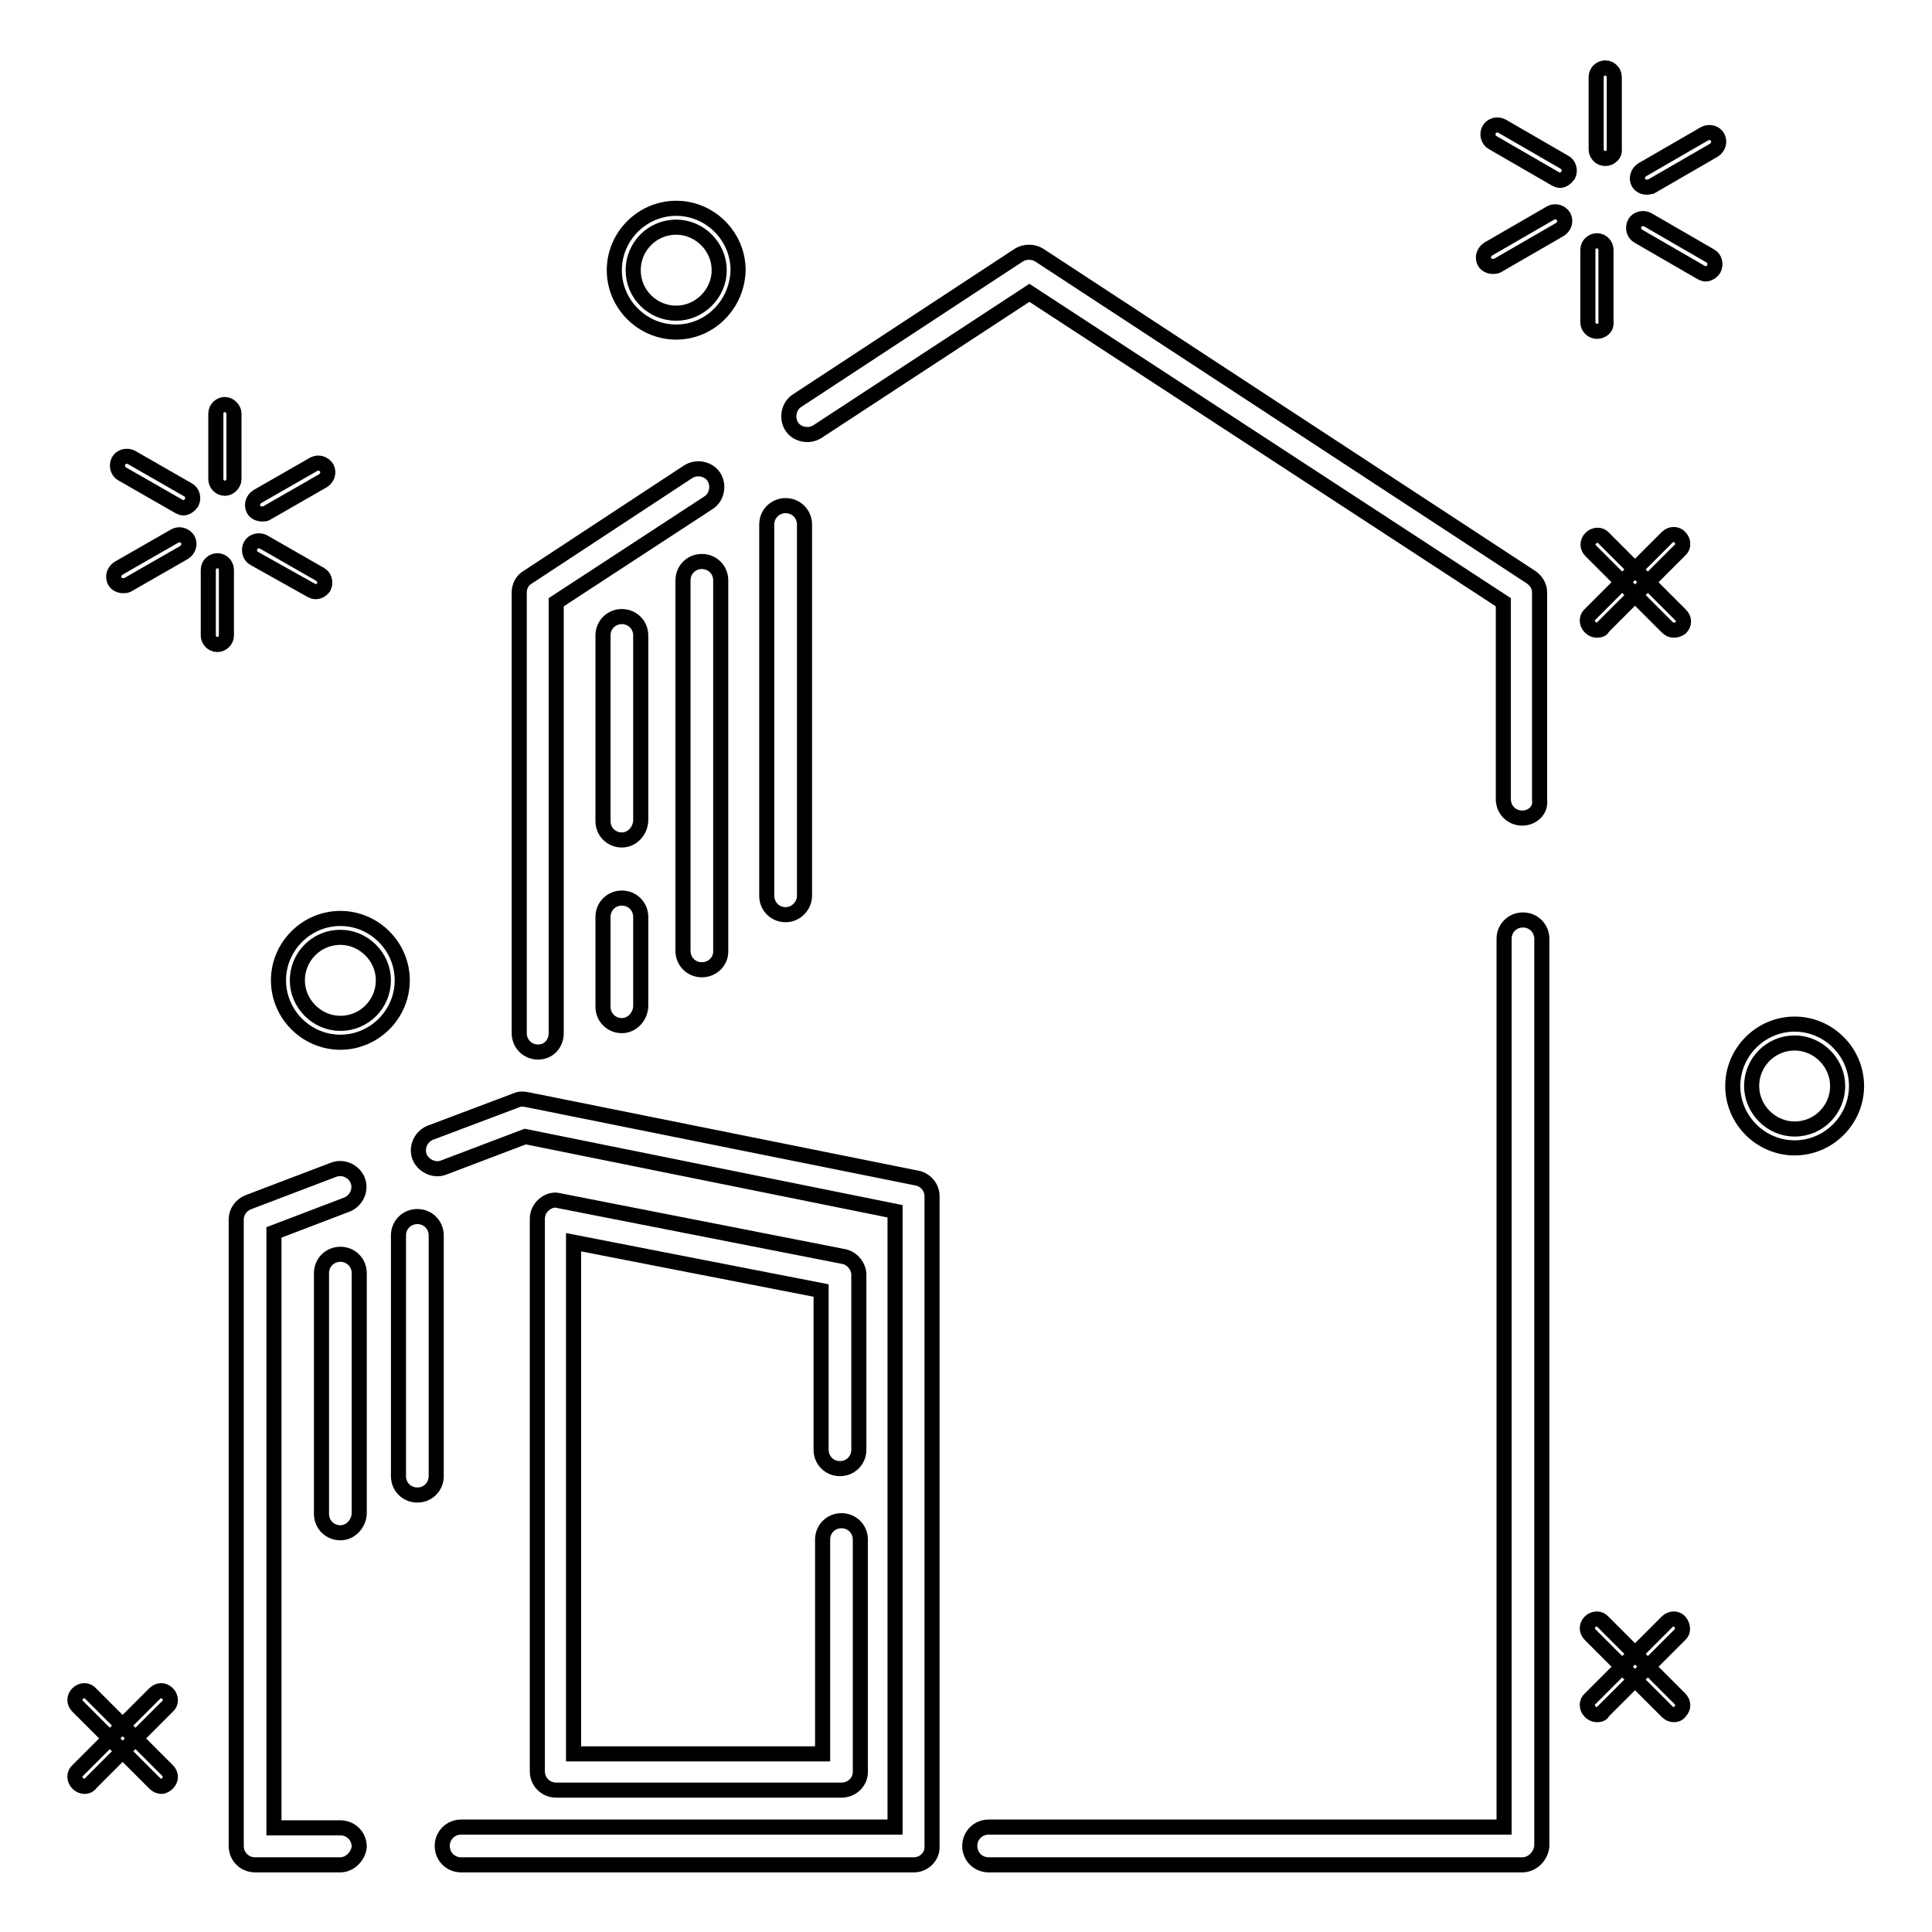
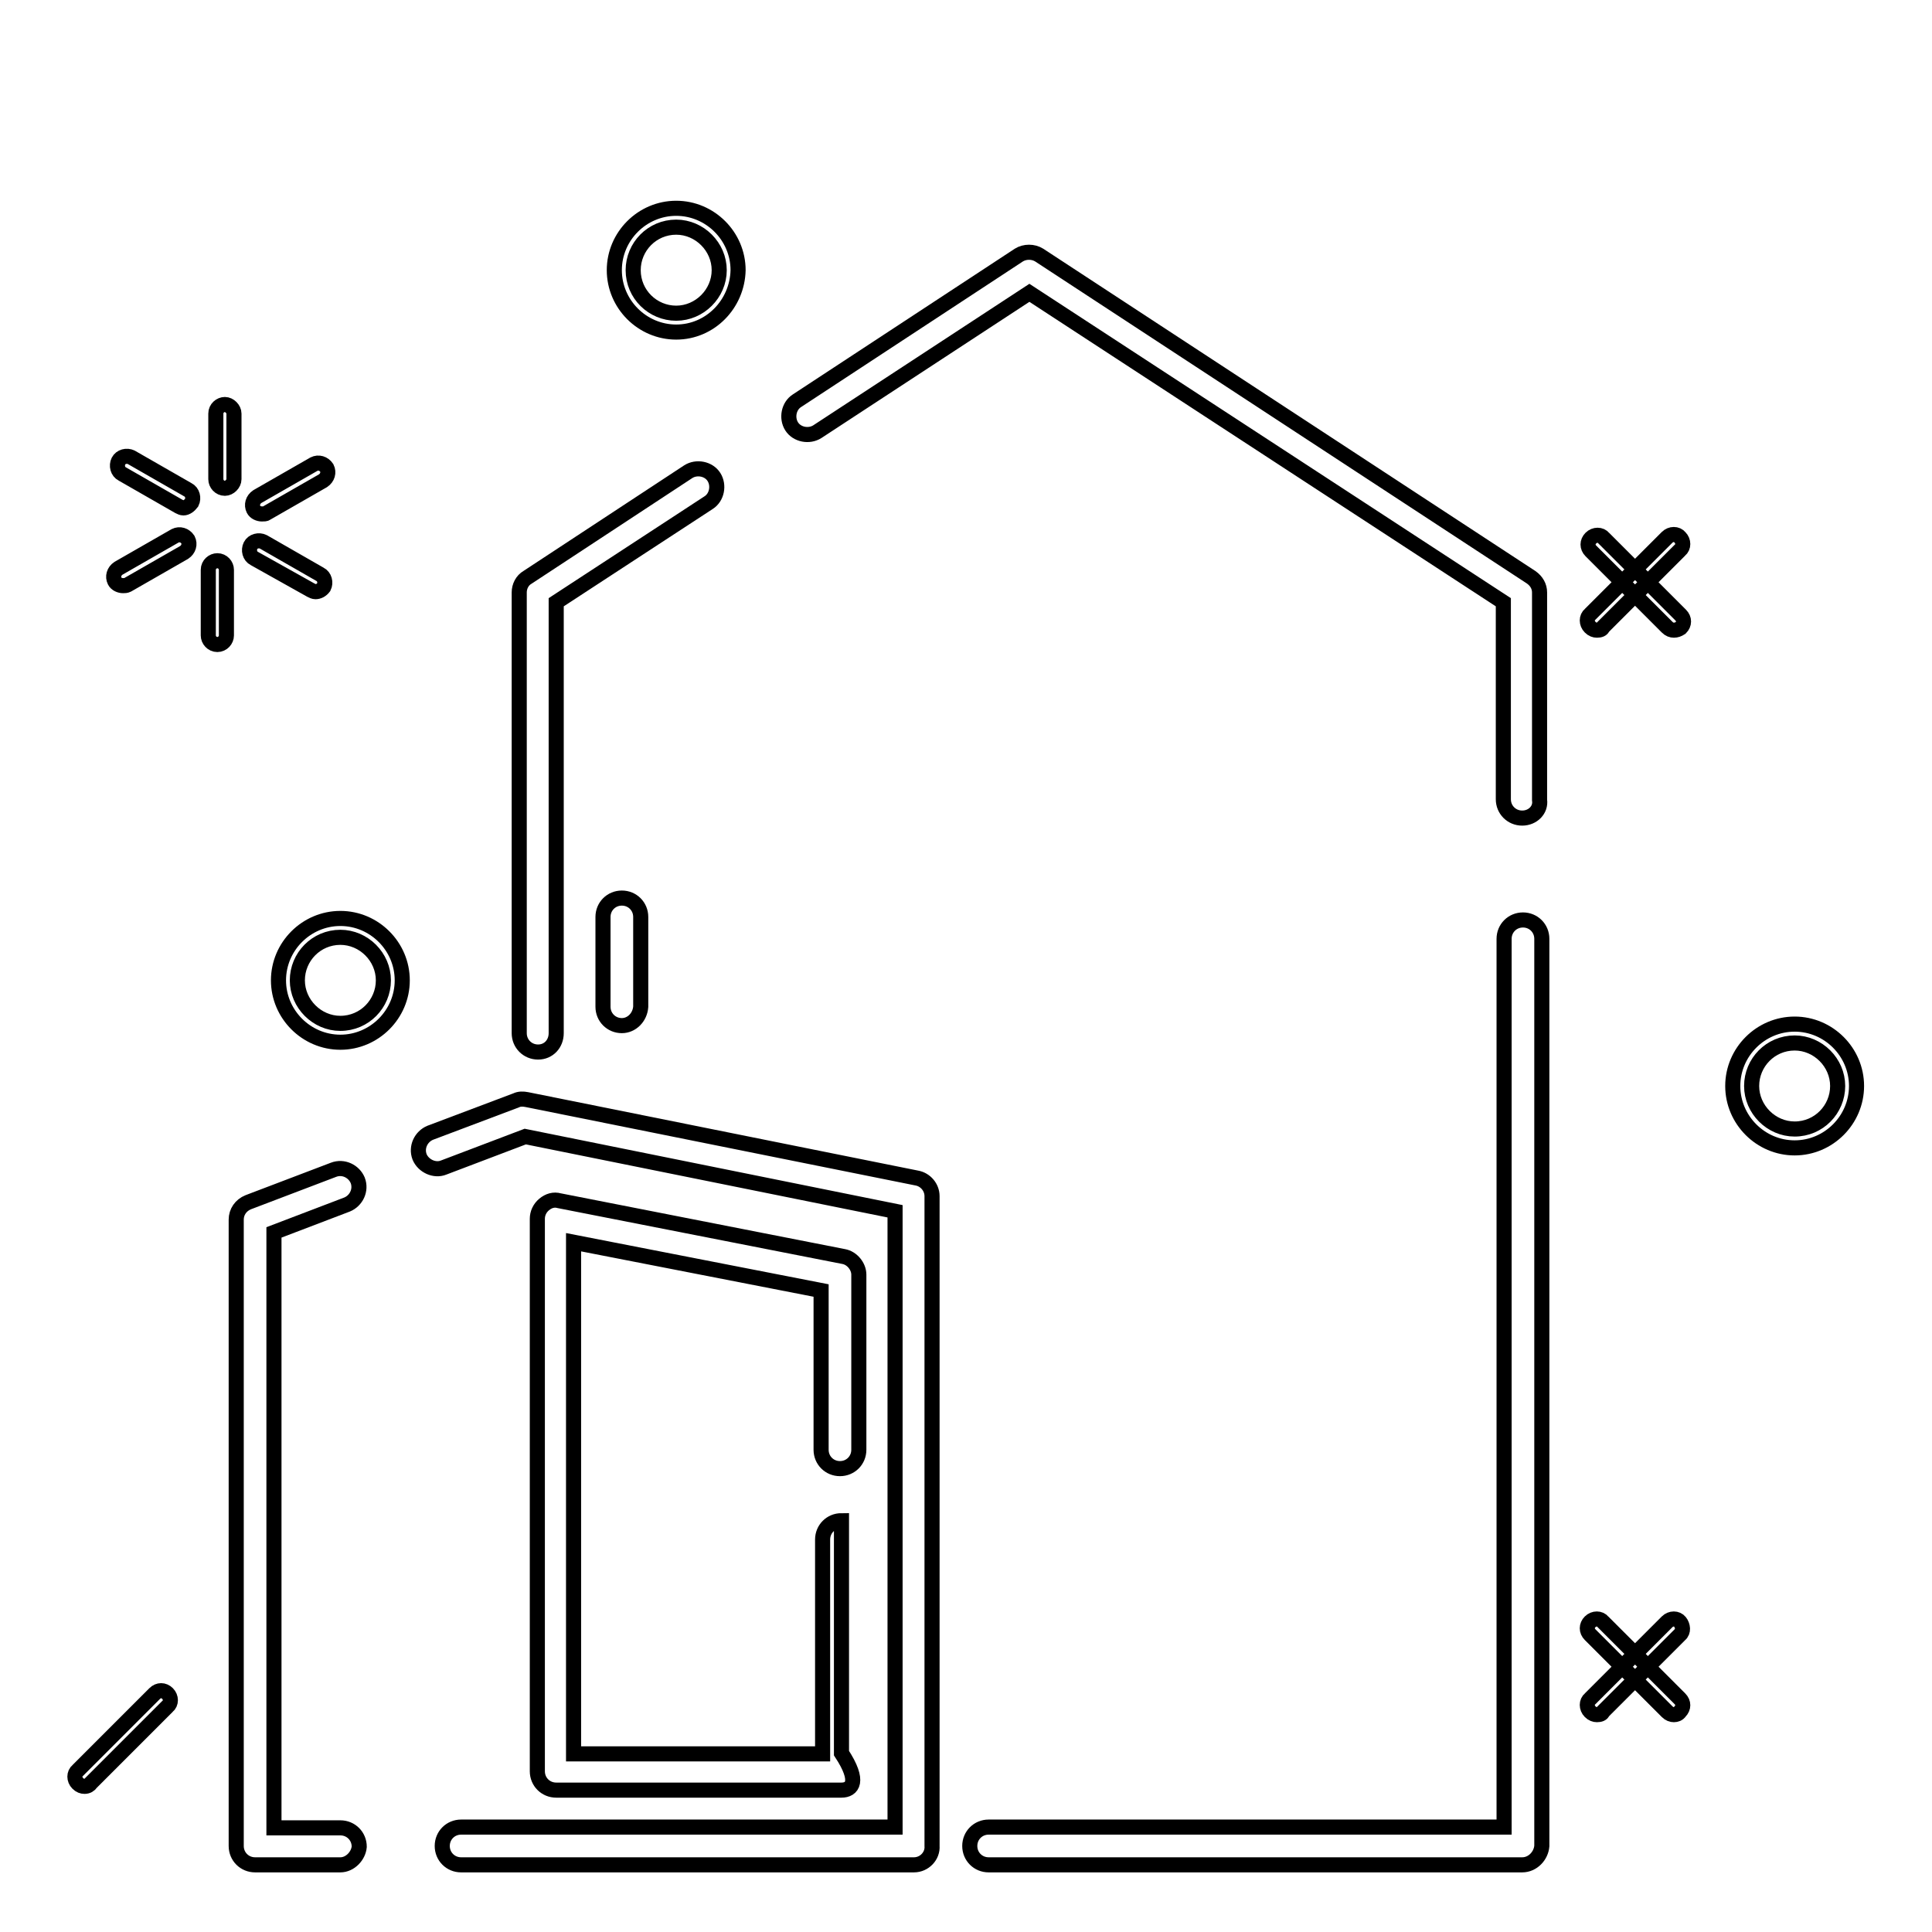
<svg xmlns="http://www.w3.org/2000/svg" version="1.1" x="0px" y="0px" viewBox="0 0 256 256" enable-background="new 0 0 256 256" xml:space="preserve">
  <g>
-     <path stroke-width="2" fill-opacity="0" stroke="#000000" d="M21.4,236.7c-0.3,0-0.6-0.1-0.9-0.4l-10.2-10.2c-0.5-0.5-0.5-1.2,0-1.7c0.5-0.5,1.3-0.5,1.7,0l10.2,10.2 c0.5,0.5,0.5,1.2,0,1.7C22,236.5,21.7,236.7,21.4,236.7z" />
    <path stroke-width="2" fill-opacity="0" stroke="#000000" d="M11.2,236.7c-0.3,0-0.6-0.1-0.9-0.4c-0.5-0.5-0.5-1.3,0-1.7l10.2-10.2c0.5-0.5,1.2-0.5,1.7,0 c0.5,0.5,0.5,1.3,0,1.7l-10.2,10.2C11.9,236.5,11.6,236.7,11.2,236.7z M221.8,227.2c-0.3,0-0.6-0.1-0.9-0.4l-10.2-10.2 c-0.5-0.5-0.5-1.2,0-1.7s1.3-0.5,1.7,0l10.2,10.2c0.5,0.5,0.5,1.2,0,1.7C222.4,227.1,222.1,227.2,221.8,227.2z" />
    <path stroke-width="2" fill-opacity="0" stroke="#000000" d="M211.6,227.2c-0.3,0-0.6-0.1-0.9-0.4c-0.5-0.5-0.5-1.3,0-1.7l10.2-10.2c0.5-0.5,1.3-0.5,1.7,0 s0.5,1.3,0,1.7l-10.2,10.2C212.3,227.1,212,227.2,211.6,227.2z M221.8,83.5c-0.3,0-0.6-0.1-0.9-0.4L210.8,73 c-0.5-0.5-0.5-1.2,0-1.7c0.5-0.5,1.3-0.5,1.7,0l10.2,10.2c0.5,0.5,0.5,1.2,0,1.7C222.4,83.4,222.1,83.5,221.8,83.5z" />
    <path stroke-width="2" fill-opacity="0" stroke="#000000" d="M211.6,83.5c-0.3,0-0.6-0.1-0.9-0.4c-0.5-0.5-0.5-1.3,0-1.7l10.2-10.2c0.5-0.5,1.3-0.5,1.7,0 c0.5,0.5,0.5,1.3,0,1.7l-10.2,10.2C212.3,83.4,212,83.5,211.6,83.5z M237.8,152.1c-4.5,0-8.2-3.7-8.2-8.2s3.7-8.2,8.2-8.2 c4.5,0,8.2,3.7,8.2,8.2S242.3,152.1,237.8,152.1z M237.8,138.2c-3.2,0-5.7,2.6-5.7,5.7s2.6,5.7,5.7,5.7c3.2,0,5.7-2.6,5.7-5.7 S240.9,138.2,237.8,138.2z M45.1,138.1c-4.5,0-8.2-3.7-8.2-8.2s3.7-8.2,8.2-8.2c4.5,0,8.2,3.7,8.2,8.2S49.6,138.1,45.1,138.1z  M45.1,124.2c-3.2,0-5.7,2.6-5.7,5.7s2.6,5.7,5.7,5.7c3.2,0,5.7-2.6,5.7-5.7C50.8,126.8,48.2,124.2,45.1,124.2z M89.6,44 c-4.5,0-8.2-3.7-8.2-8.2c0-4.5,3.7-8.2,8.2-8.2c4.5,0,8.2,3.7,8.2,8.2C97.7,40.3,94.1,44,89.6,44z M89.6,30.1 c-3.2,0-5.7,2.6-5.7,5.7c0,3.2,2.6,5.7,5.7,5.7c3.1,0,5.7-2.6,5.7-5.7C95.3,32.7,92.7,30.1,89.6,30.1z" />
-     <path stroke-width="2" fill-opacity="0" stroke="#000000" d="M212.7,21c-0.7,0-1.2-0.6-1.2-1.2v-9.6c0-0.7,0.6-1.2,1.2-1.2c0.7,0,1.2,0.6,1.2,1.2v9.6 C214,20.4,213.4,21,212.7,21z M206.7,23.9c-0.2,0-0.4-0.1-0.6-0.2l-8.3-4.8c-0.6-0.3-0.8-1.1-0.5-1.7s1.1-0.8,1.7-0.5l8.3,4.8 c0.6,0.3,0.8,1.1,0.5,1.7C207.5,23.6,207.1,23.9,206.7,23.9z M197.8,35.3c-0.4,0-0.9-0.2-1.1-0.6c-0.3-0.6-0.1-1.3,0.5-1.7l8.3-4.8 c0.6-0.3,1.3-0.1,1.7,0.5c0.3,0.6,0.1,1.3-0.5,1.7l-8.3,4.8C198.2,35.3,198,35.3,197.8,35.3L197.8,35.3z M211.6,43.9 c-0.7,0-1.2-0.6-1.2-1.2v-9.6c0-0.7,0.6-1.2,1.2-1.2c0.7,0,1.2,0.6,1.2,1.2v9.6C212.9,43.4,212.3,43.9,211.6,43.9z M226,36.3 c-0.2,0-0.4-0.1-0.6-0.2l-8.3-4.8c-0.6-0.3-0.8-1.1-0.5-1.7c0.3-0.6,1.1-0.8,1.7-0.5l8.3,4.8c0.6,0.3,0.8,1.1,0.5,1.7 C226.9,36,226.4,36.3,226,36.3z M218.2,24.8c-0.4,0-0.9-0.2-1.1-0.6c-0.3-0.6-0.1-1.3,0.5-1.7l8.3-4.8c0.6-0.3,1.4-0.1,1.7,0.5 c0.3,0.6,0.1,1.3-0.5,1.7l-8.3,4.8C218.7,24.7,218.5,24.8,218.2,24.8z" />
    <path stroke-width="2" fill-opacity="0" stroke="#000000" d="M29.8,64.7c-0.7,0-1.2-0.6-1.2-1.2v-8.7c0-0.7,0.6-1.2,1.2-1.2s1.2,0.6,1.2,1.2v8.7 C31,64.1,30.4,64.7,29.8,64.7z M24.3,67.3c-0.2,0-0.4-0.1-0.6-0.2l-7.5-4.3c-0.6-0.3-0.8-1.1-0.5-1.7c0.3-0.6,1.1-0.8,1.7-0.5 l7.5,4.3c0.6,0.3,0.8,1.1,0.5,1.7C25.1,67,24.7,67.3,24.3,67.3z M16.3,77.6c-0.4,0-0.9-0.2-1.1-0.6c-0.3-0.6-0.1-1.3,0.5-1.7 l7.5-4.3c0.6-0.3,1.3-0.1,1.7,0.5c0.3,0.6,0.1,1.3-0.5,1.7l-7.5,4.3C16.7,77.6,16.5,77.6,16.3,77.6z M28.8,85.4 c-0.7,0-1.2-0.6-1.2-1.2v-8.7c0-0.7,0.6-1.2,1.2-1.2c0.7,0,1.2,0.6,1.2,1.2v8.7C30,84.8,29.5,85.4,28.8,85.4z M41.8,78.4 c-0.2,0-0.4-0.1-0.6-0.2L33.7,74c-0.6-0.3-0.8-1.1-0.5-1.7c0.3-0.6,1.1-0.8,1.7-0.5l7.5,4.3c0.6,0.3,0.8,1.1,0.5,1.7 C42.6,78.2,42.2,78.4,41.8,78.4z M34.7,68.1c-0.4,0-0.9-0.2-1.1-0.6c-0.3-0.6-0.1-1.3,0.5-1.7l7.5-4.3c0.6-0.3,1.3-0.1,1.7,0.5 c0.3,0.6,0.1,1.3-0.5,1.7l-7.5,4.3C35.2,68.1,35,68.1,34.7,68.1z" />
    <path stroke-width="2" fill-opacity="0" stroke="#000000" d="M201.7,247.1H131c-1.4,0-2.5-1.1-2.5-2.5c0-1.4,1.1-2.5,2.5-2.5h68.3V124.4c0-1.4,1.1-2.5,2.5-2.5 c1.4,0,2.5,1.1,2.5,2.5v120.2C204.2,245.9,203.1,247.1,201.7,247.1z M201.7,108.4c-1.4,0-2.5-1.1-2.5-2.5V79.8l-62.8-41l-28.1,18.4 c-1.1,0.7-2.7,0.4-3.4-0.7c-0.7-1.1-0.4-2.7,0.7-3.4l29.4-19.3c0.8-0.5,1.9-0.5,2.7,0l65.2,42.7c0.7,0.5,1.1,1.2,1.1,2v27.5 C204.2,107.3,203.1,108.4,201.7,108.4L201.7,108.4z M71.3,139.4c-1.4,0-2.5-1.1-2.5-2.5V78.5c0-0.8,0.4-1.6,1.1-2l21.3-14 c1.1-0.7,2.7-0.4,3.4,0.7c0.7,1.1,0.4,2.7-0.7,3.4L73.7,79.8v57.1C73.7,138.3,72.7,139.4,71.3,139.4L71.3,139.4z M82.4,135.9 c-1.4,0-2.5-1.1-2.5-2.5v-11.9c0-1.4,1.1-2.5,2.5-2.5s2.5,1.1,2.5,2.5v11.9C84.8,134.8,83.7,135.9,82.4,135.9z" />
-     <path stroke-width="2" fill-opacity="0" stroke="#000000" d="M82.4,111.3c-1.4,0-2.5-1.1-2.5-2.5V84.2c0-1.4,1.1-2.5,2.5-2.5s2.5,1.1,2.5,2.5v24.6 C84.8,110.2,83.7,111.3,82.4,111.3z M45.1,203.1c-1.4,0-2.5-1.1-2.5-2.5v-31.9c0-1.4,1.1-2.5,2.5-2.5s2.5,1.1,2.5,2.5v31.9 C47.5,202,46.4,203.1,45.1,203.1z M55.3,198.1c-1.4,0-2.5-1.1-2.5-2.5v-31.9c0-1.4,1.1-2.5,2.5-2.5c1.4,0,2.5,1.1,2.5,2.5v31.9 C57.8,197,56.7,198.1,55.3,198.1z M93,128.5c-1.4,0-2.5-1.1-2.5-2.5V76.9c0-1.4,1.1-2.5,2.5-2.5s2.5,1.1,2.5,2.5v49.2 C95.5,127.4,94.4,128.5,93,128.5z M104.1,121.2c-1.4,0-2.5-1.1-2.5-2.5V69.5c0-1.4,1.1-2.5,2.5-2.5c1.4,0,2.5,1.1,2.5,2.5v49.2 C106.6,120,105.5,121.2,104.1,121.2z" />
    <path stroke-width="2" fill-opacity="0" stroke="#000000" d="M121.1,247.1h-60c-1.4,0-2.5-1.1-2.5-2.5c0-1.4,1.1-2.5,2.5-2.5h57.5v-81.6l-49-9.9l-10.8,4.1 c-1.2,0.5-2.7-0.2-3.2-1.4c-0.5-1.3,0.2-2.7,1.4-3.2l11.4-4.3c0.4-0.2,0.9-0.2,1.4-0.1l51.7,10.4c1.1,0.2,2,1.2,2,2.4v86.1 C123.6,245.9,122.5,247.1,121.1,247.1z M45.1,247.1H33.8c-1.4,0-2.5-1.1-2.5-2.5v-83c0-1,0.6-1.9,1.6-2.3l11.3-4.3 c1.3-0.5,2.7,0.2,3.2,1.4c0.5,1.3-0.2,2.7-1.4,3.2l-9.7,3.7v78.9h8.8c1.4,0,2.5,1.1,2.5,2.5C47.5,245.9,46.4,247.1,45.1,247.1z" />
-     <path stroke-width="2" fill-opacity="0" stroke="#000000" d="M111.5,237.2H73.7c-1.4,0-2.5-1.1-2.5-2.5v-73.2c0-0.7,0.3-1.4,0.9-1.9c0.6-0.5,1.3-0.7,2-0.5l37.7,7.4 c1.1,0.2,2,1.3,2,2.4v23.2c0,1.4-1.1,2.5-2.5,2.5c-1.4,0-2.5-1.1-2.5-2.5V171l-32.8-6.4v67.8H109V204c0-1.4,1.1-2.5,2.5-2.5 c1.4,0,2.5,1.1,2.5,2.5v30.8C114,236.1,112.9,237.2,111.5,237.2z" />
+     <path stroke-width="2" fill-opacity="0" stroke="#000000" d="M111.5,237.2H73.7c-1.4,0-2.5-1.1-2.5-2.5v-73.2c0-0.7,0.3-1.4,0.9-1.9c0.6-0.5,1.3-0.7,2-0.5l37.7,7.4 c1.1,0.2,2,1.3,2,2.4v23.2c0,1.4-1.1,2.5-2.5,2.5c-1.4,0-2.5-1.1-2.5-2.5V171l-32.8-6.4v67.8H109V204c0-1.4,1.1-2.5,2.5-2.5 v30.8C114,236.1,112.9,237.2,111.5,237.2z" />
  </g>
</svg>